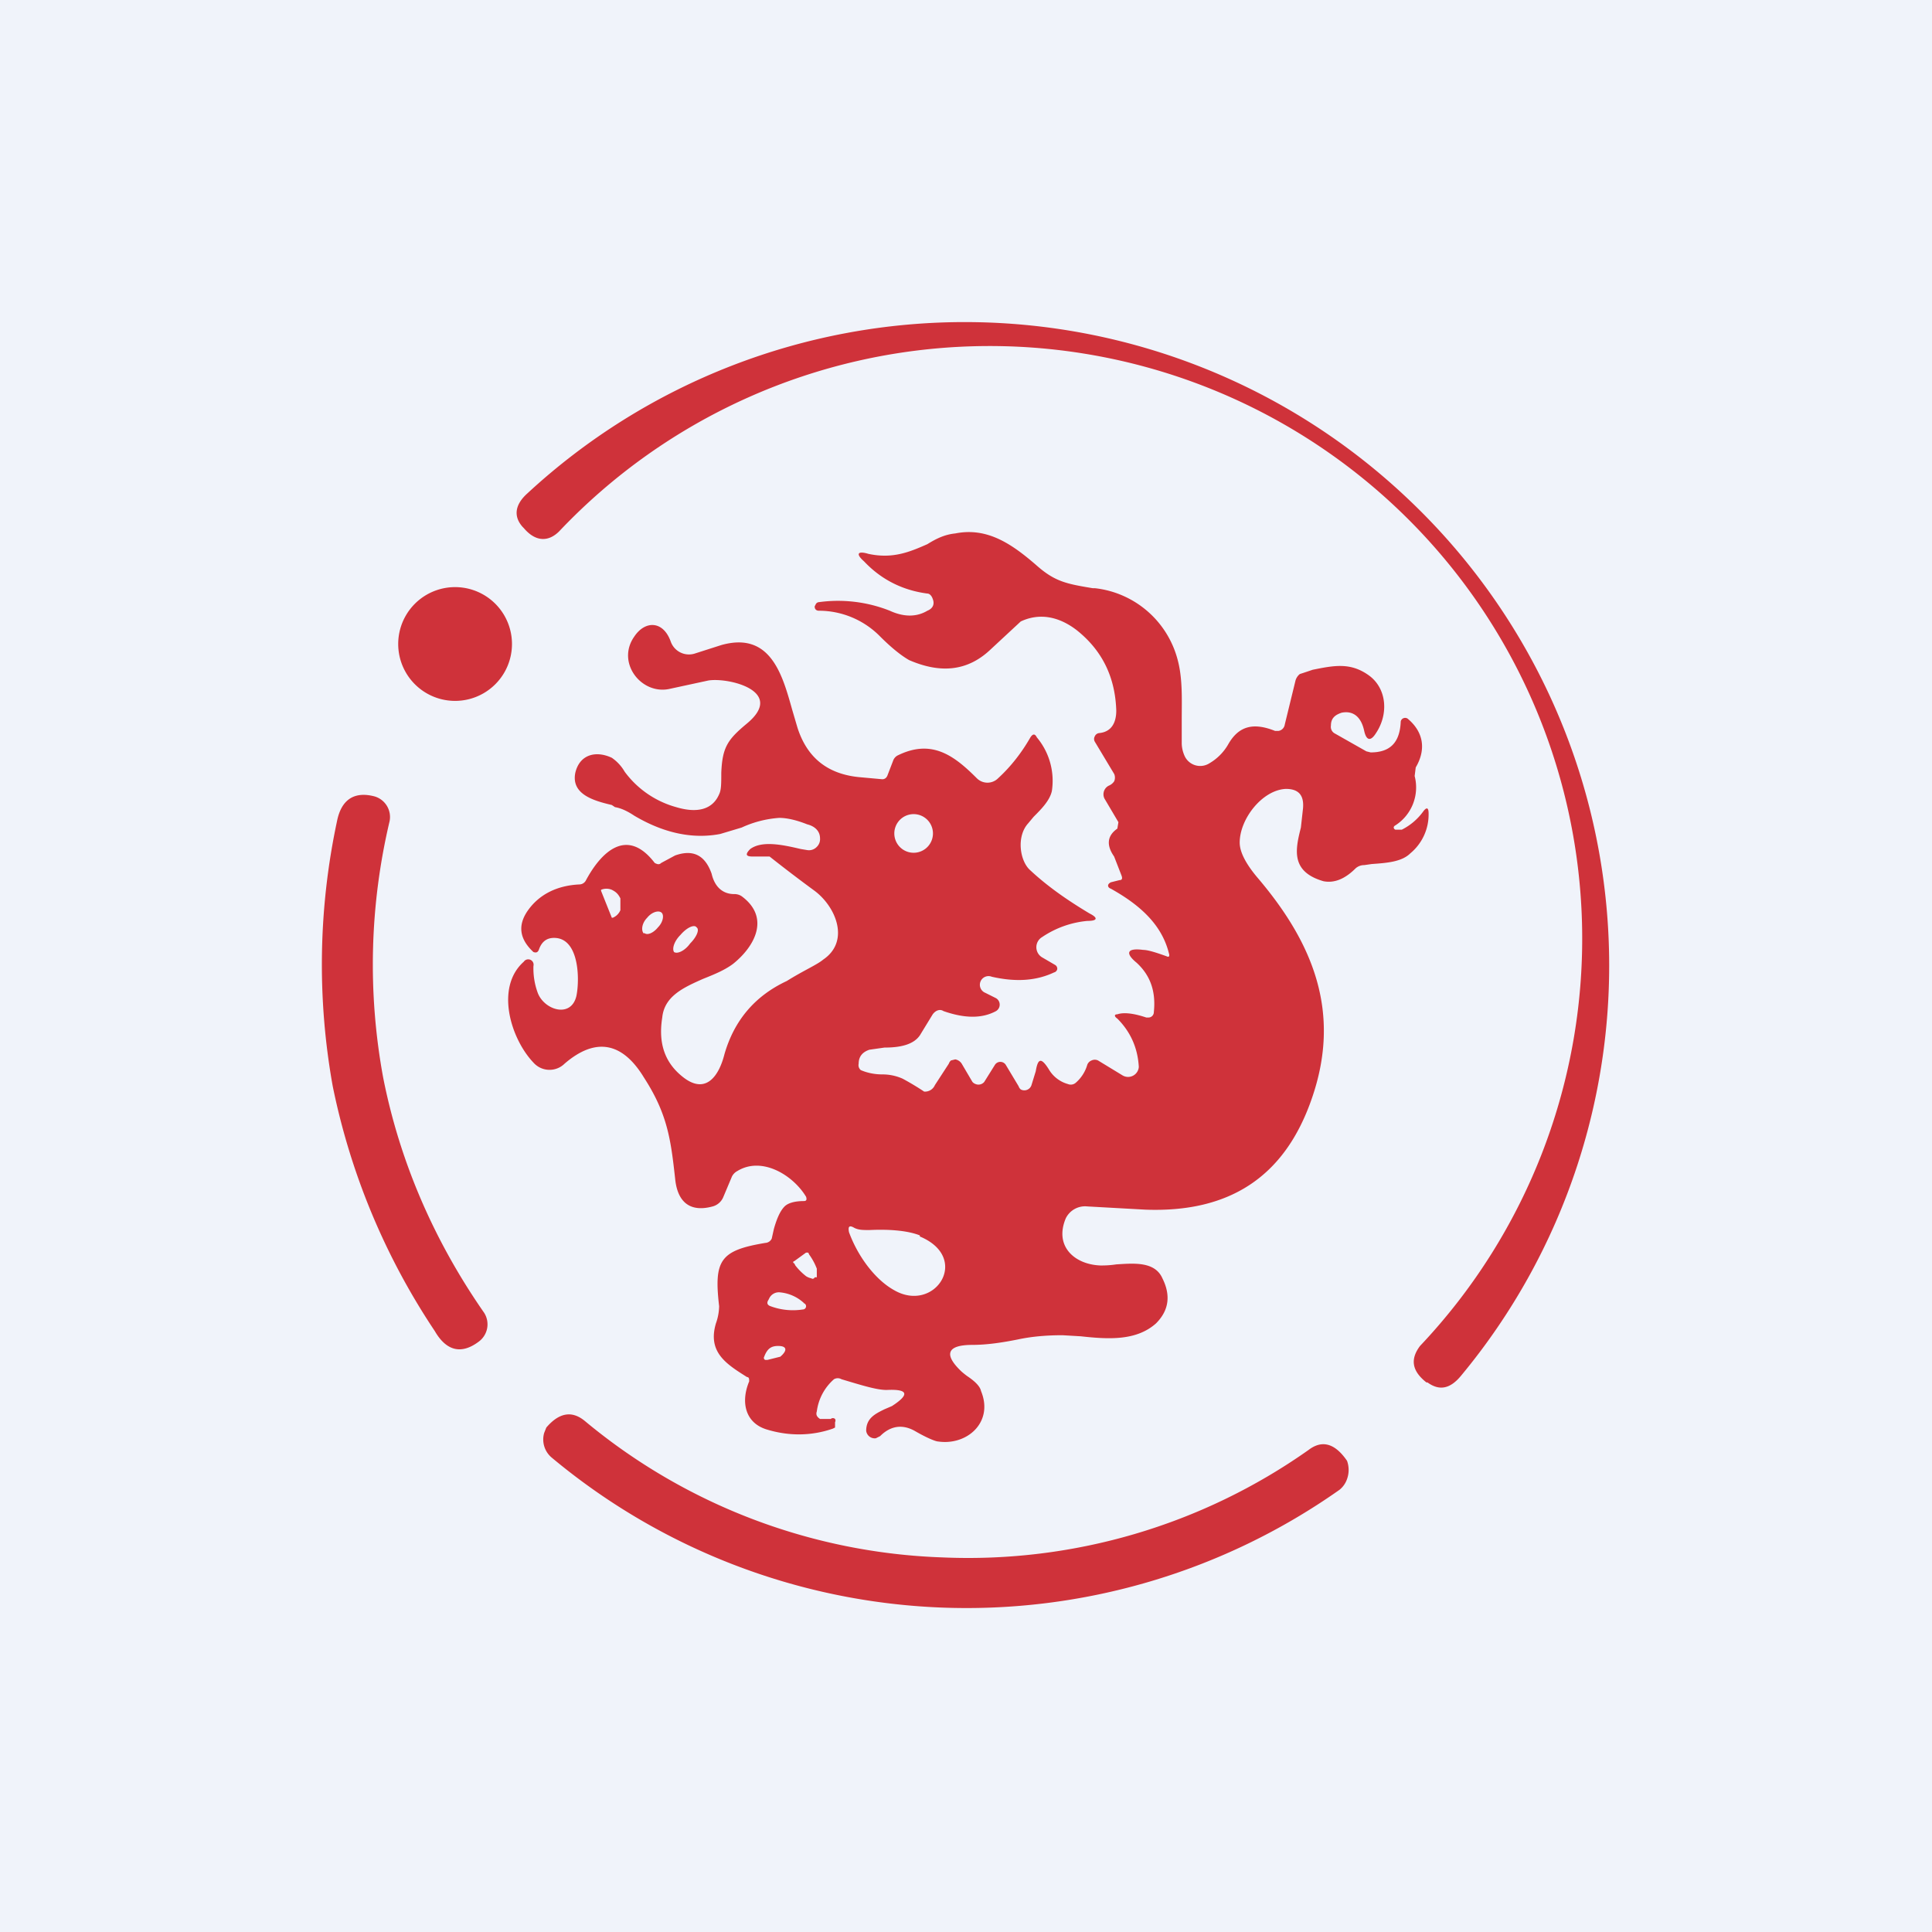
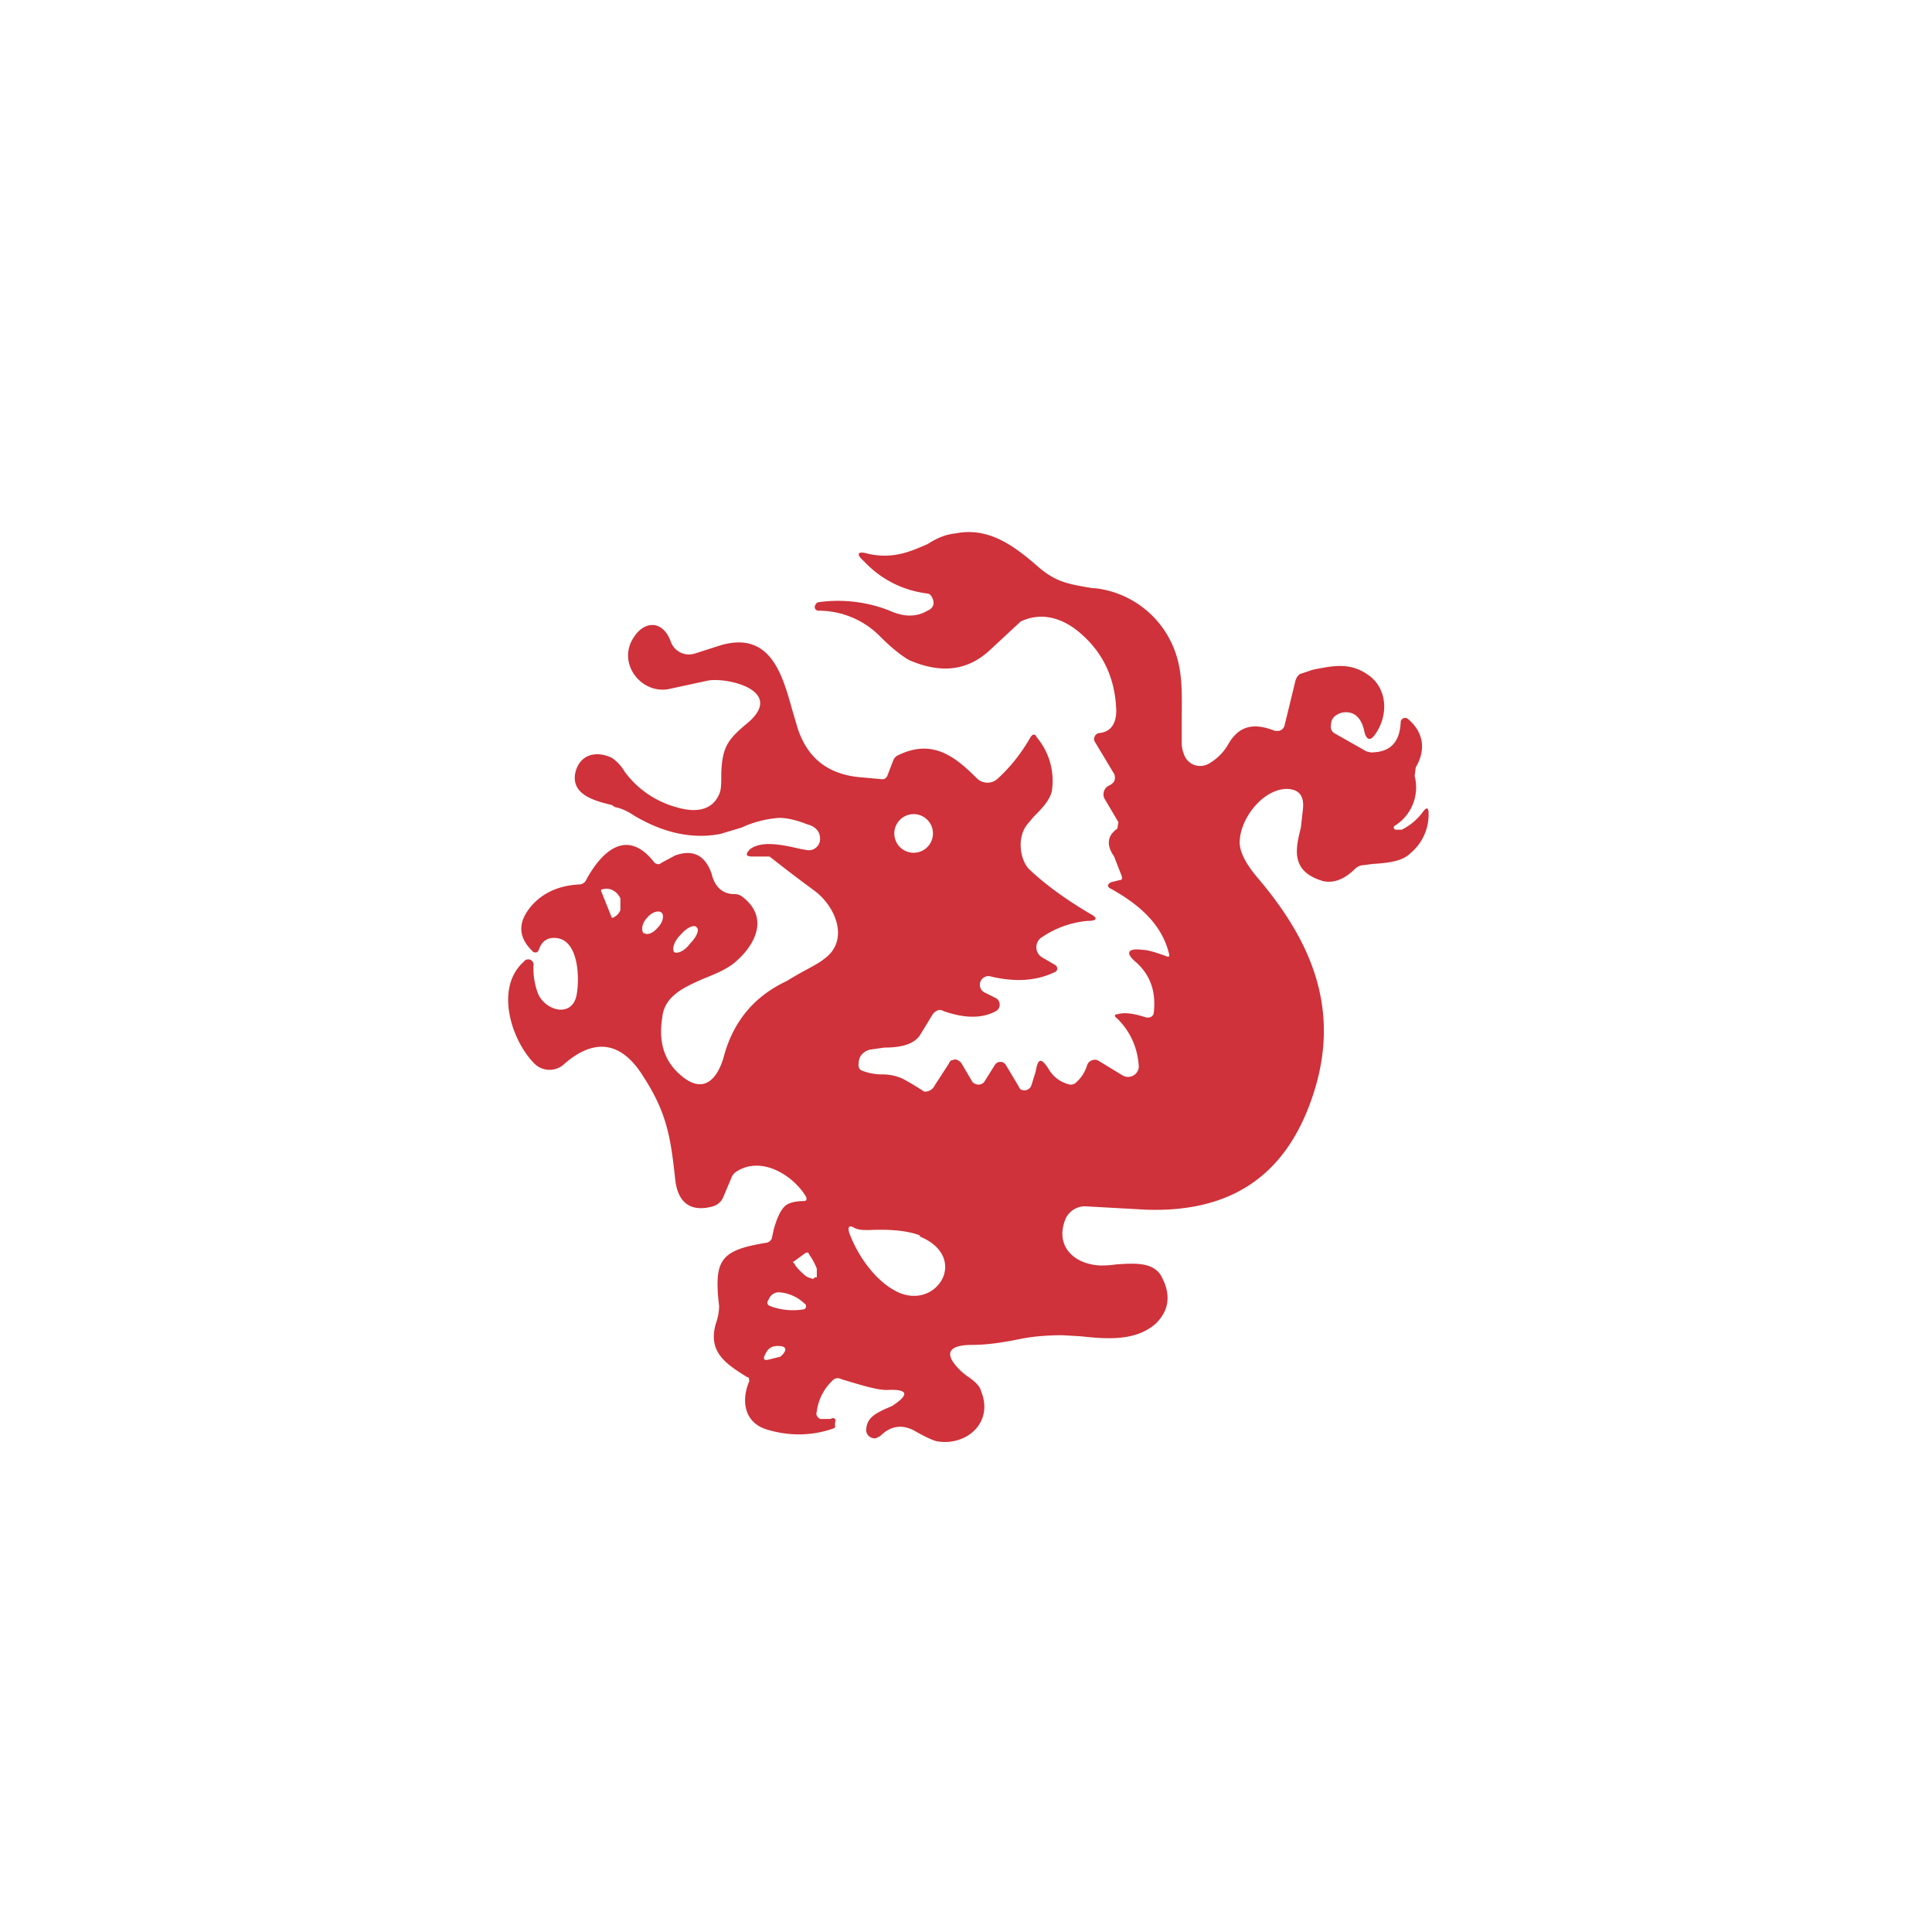
<svg xmlns="http://www.w3.org/2000/svg" width="18" height="18" viewBox="0 0 18 18">
-   <path fill="#F0F3FA" d="M0 0h18v18H0z" />
-   <path d="M13.12 4.65a5.98 5.98 0 0 1 .49 8.17c-.1.12-.2.14-.31.06h-.01c-.14-.11-.15-.22-.06-.34a5.52 5.52 0 0 0-8.02-7.59c-.1.1-.22.1-.33-.03l-.01-.01c-.09-.1-.07-.21.04-.31a6 6 0 0 1 8.21.05ZM4.24 6.53a.53.53 0 1 0 0-1.06.53.53 0 0 0 0 1.06ZM3.57 10.04c.15.76.46 1.5.94 2.19a.2.2 0 0 1-.05.27c-.16.12-.3.09-.41-.1a6.4 6.4 0 0 1-.95-2.28 6.4 6.4 0 0 1 .04-2.47c.04-.2.16-.28.35-.23a.2.2 0 0 1 .14.23 5.8 5.8 0 0 0-.06 2.39Z" fill="#CF323A" />
  <path fill-rule="evenodd" d="M13 7.73c-.02-.01-.02-.03 0-.04a.42.42 0 0 0 .18-.46l.01-.08c.1-.17.07-.33-.07-.45a.04.04 0 0 0-.04-.01.04.04 0 0 0-.03.04c-.01.19-.1.28-.28.28L12.73 7l-.3-.17a.07.07 0 0 1-.03-.07c0-.07.04-.1.1-.12.1-.02.18.03.21.17.02.09.06.1.11.02.12-.18.1-.42-.07-.54-.17-.12-.32-.09-.52-.05a7.7 7.7 0 0 1-.12.04.12.12 0 0 0-.04.06l-.1.41a.07.07 0 0 1-.06.06h-.03c-.2-.08-.34-.05-.44.13a.48.48 0 0 1-.17.17.16.16 0 0 1-.23-.06.3.3 0 0 1-.03-.12V6.7c0-.18.01-.38-.04-.56a.9.9 0 0 0-.77-.66h-.02c-.24-.04-.35-.06-.52-.21-.23-.2-.46-.36-.76-.3-.1.01-.18.05-.26.1-.16.07-.32.14-.55.09-.1-.03-.12 0-.04.07.16.17.36.27.59.3.02 0 .04.02.05.05.02.05 0 .09-.05.11-.1.06-.22.06-.35 0a1.31 1.31 0 0 0-.66-.08s-.02 0-.03.02l-.01.02c0 .03.02.04.04.04a.8.8 0 0 1 .57.24c.11.11.2.18.27.22.3.13.55.1.76-.1l.28-.26c.17-.08.35-.05.52.08.24.19.36.44.37.75 0 .12-.05.2-.16.21a.05.05 0 0 0-.04.03.05.05 0 0 0 0 .05l.18.3c.01.02.01.05 0 .07a.11.11 0 0 1-.05.04.09.09 0 0 0-.04.12l.13.22-.01.06c-.1.07-.1.16-.03.26l.07.18c.01.03 0 .04-.02.04l-.08.02c-.04.02-.03.05 0 .06.25.14.47.32.54.6.01.03 0 .04-.02.03-.11-.04-.18-.06-.22-.06-.15-.02-.17.03-.06.12.13.12.18.27.16.46a.05.05 0 0 1-.05.05h-.02c-.12-.04-.21-.05-.27-.03-.03 0-.03.02 0 .04.12.12.19.27.2.45a.1.1 0 0 1-.05.08.1.1 0 0 1-.1 0l-.23-.14a.07.07 0 0 0-.06 0 .07.07 0 0 0-.04.04.35.35 0 0 1-.11.17.07.07 0 0 1-.07.01.3.3 0 0 1-.18-.14c-.07-.11-.1-.1-.12.02l-.04.13a.07.07 0 0 1-.1.04.07.07 0 0 1-.02-.03l-.12-.2a.06.06 0 0 0-.1 0l-.1.16a.07.07 0 0 1-.08.02.07.07 0 0 1-.03-.02l-.1-.17a.09.09 0 0 0-.06-.04l-.04.01a.07.07 0 0 0-.02.03l-.13.2a.1.1 0 0 1-.1.06 2.51 2.51 0 0 0-.2-.12.46.46 0 0 0-.19-.04c-.06 0-.13-.01-.2-.04A.06.06 0 0 1 8 9.91c0-.07.04-.11.1-.13l.14-.02c.13 0 .28-.02.34-.13l.11-.18c.03-.04.07-.05.1-.03.2.07.36.07.49 0a.07.07 0 0 0 0-.12l-.1-.05a.08.08 0 0 1 .06-.15c.22.05.41.04.58-.04a.04.04 0 0 0 .03-.03.04.04 0 0 0-.02-.04l-.12-.07a.11.11 0 0 1 0-.19.9.9 0 0 1 .42-.15c.1 0 .1-.03.02-.07-.2-.12-.39-.25-.56-.41-.09-.09-.12-.31-.01-.43l.05-.06c.07-.07.15-.15.17-.24a.63.63 0 0 0-.14-.5c-.02-.04-.04-.03-.06 0-.08.14-.18.27-.3.38a.14.14 0 0 1-.2 0c-.21-.21-.42-.37-.74-.21a.09.09 0 0 0-.04.05l-.05.13c-.01.03-.03.04-.05.04L8 7.24c-.29-.03-.48-.18-.57-.46l-.05-.17c-.09-.32-.2-.73-.66-.6l-.25.08a.18.18 0 0 1-.22-.11c-.07-.2-.24-.2-.34-.05-.17.24.06.54.32.49l.37-.08c.19-.03.72.1.36.4-.18.15-.23.22-.24.46 0 .1 0 .16-.02.2-.06.14-.2.18-.4.12a.89.89 0 0 1-.48-.33.4.4 0 0 0-.12-.13c-.15-.07-.3-.03-.34.14-.04.2.17.26.34.3l.03.02c.06.01.12.04.18.08.27.16.54.22.8.17l.2-.06a1 1 0 0 1 .35-.09c.07 0 .16.02.26.06.08.02.12.07.12.13a.1.1 0 0 1-.03.08.1.1 0 0 1-.09.03l-.06-.01c-.17-.04-.36-.08-.47 0-.05.05-.04.07.02.07h.16a14.3 14.3 0 0 0 .42.32c.2.15.33.47.08.64-.06.05-.18.1-.34.2-.3.14-.49.37-.58.68-.05.2-.17.38-.38.22-.17-.13-.24-.31-.2-.56.02-.2.2-.28.38-.36.1-.04.2-.08.28-.14.2-.16.35-.43.08-.63a.12.12 0 0 0-.07-.02c-.1 0-.18-.06-.21-.19-.06-.17-.17-.23-.34-.17l-.13.07c-.02.02-.04.01-.06 0-.26-.34-.5-.1-.64.16a.07.07 0 0 1-.06.04c-.22.01-.38.1-.48.24-.1.14-.08.27.05.39.03.01.04 0 .05-.02.03-.09.09-.12.17-.11.21.03.21.4.18.54-.05.21-.3.13-.36-.03A.66.66 0 0 1 4.97 9a.05.05 0 0 0-.09-.04c-.27.24-.12.72.09.94a.2.2 0 0 0 .29.01c.29-.25.54-.2.74.13.22.34.25.58.29.94.02.21.13.32.35.26a.15.15 0 0 0 .1-.09l.08-.19a.12.12 0 0 1 .05-.05c.23-.14.52.04.64.24.01.03 0 .04-.02.04-.09 0-.15.02-.18.05-.05.05-.08.14-.1.21l-.02.09a.07.07 0 0 1-.06.04c-.42.07-.48.16-.43.59a.5.5 0 0 1-.03.16c-.08.27.1.38.29.5.02 0 .02.02.02.04-.08.19-.04.39.17.45.2.06.41.06.61-.01l.02-.01v-.05a.03.03 0 0 0 0-.03.03.03 0 0 0-.04 0h-.1c-.03-.02-.04-.04-.03-.07a.48.48 0 0 1 .16-.3.07.07 0 0 1 .07 0c.2.06.33.1.42.1.2-.01.22.04.05.15l-.07.03c-.08.04-.17.08-.17.2a.08.08 0 0 0 .09.07l.04-.02c.1-.1.21-.11.32-.05.12.07.2.1.22.1.27.04.52-.18.4-.47-.01-.05-.07-.1-.13-.14a.88.88 0 0 1-.05-.04c-.17-.16-.14-.25.1-.25.13 0 .27-.02.42-.05.14-.03.28-.04.42-.04l.17.01c.27.03.52.04.7-.12.12-.12.14-.26.06-.42-.07-.16-.27-.14-.43-.13a.9.9 0 0 1-.15.01c-.24-.01-.43-.18-.32-.44a.2.2 0 0 1 .2-.11l.54.03c.79.03 1.3-.31 1.55-1.03.28-.8.02-1.45-.51-2.07-.1-.12-.16-.23-.16-.32 0-.22.21-.49.43-.5.12 0 .17.06.16.18l-.02.18c-.05.2-.1.41.21.5.1.02.2-.02.3-.12a.12.12 0 0 1 .08-.03l.07-.01c.14-.01.28-.02.36-.1a.47.47 0 0 0 .17-.37c0-.06-.02-.06-.05-.02a.55.55 0 0 1-.2.17h-.04L13 7.73Zm-4.53.21a.18.18 0 1 0 0-.35.18.18 0 0 0 0 .35ZM5.6 8.3v-.01a.13.13 0 0 1 .1 0c.04.02.06.04.08.08v.11a.13.13 0 0 1-.07.07H5.7l-.1-.25Zm.4.4c-.03-.03-.02-.1.03-.15.04-.05.1-.07.13-.05.03.02.02.09-.03.14-.04.05-.1.08-.13.05Zm.34.01c-.06.06-.08.13-.06.16.03.02.1-.01.15-.08.06-.06.09-.13.06-.15-.02-.03-.09 0-.15.07Zm2.23 2.8c-.1-.04-.26-.06-.47-.05-.06 0-.1 0-.14-.02-.05-.03-.06-.01-.05.04.08.22.24.44.42.54.38.22.72-.3.24-.5Zm-1.06.16h.02l.01.02a.56.56 0 0 1 .07.13v.08h-.02c0 .01-.02.02-.03.01a.14.14 0 0 1-.05-.02.57.57 0 0 1-.1-.1l-.01-.02a.01.01 0 0 1 0-.02l.11-.08Zm-.02.47a.38.38 0 0 0-.23-.1.1.1 0 0 0-.09.05l-.01.02c-.02.03-.01.05.02.06a.6.6 0 0 0 .3.03.03.03 0 0 0 0-.06Zm-.34.53h-.02a.02.02 0 0 1-.01-.03c.03-.08.07-.1.13-.1.08 0 .09.04.02.1l-.12.03Z" fill="#CF323A" />
-   <path d="M8.78 14.51a5.5 5.5 0 0 0 3.41-1c.13-.1.25-.06.36.1a.25.25 0 0 1 0 .17.22.22 0 0 1-.07.1 6.03 6.03 0 0 1-7.34-.3.22.22 0 0 1-.07-.23l.02-.05c.12-.14.24-.16.36-.06a5.5 5.5 0 0 0 3.33 1.27Z" fill="#CF323A" />
</svg>